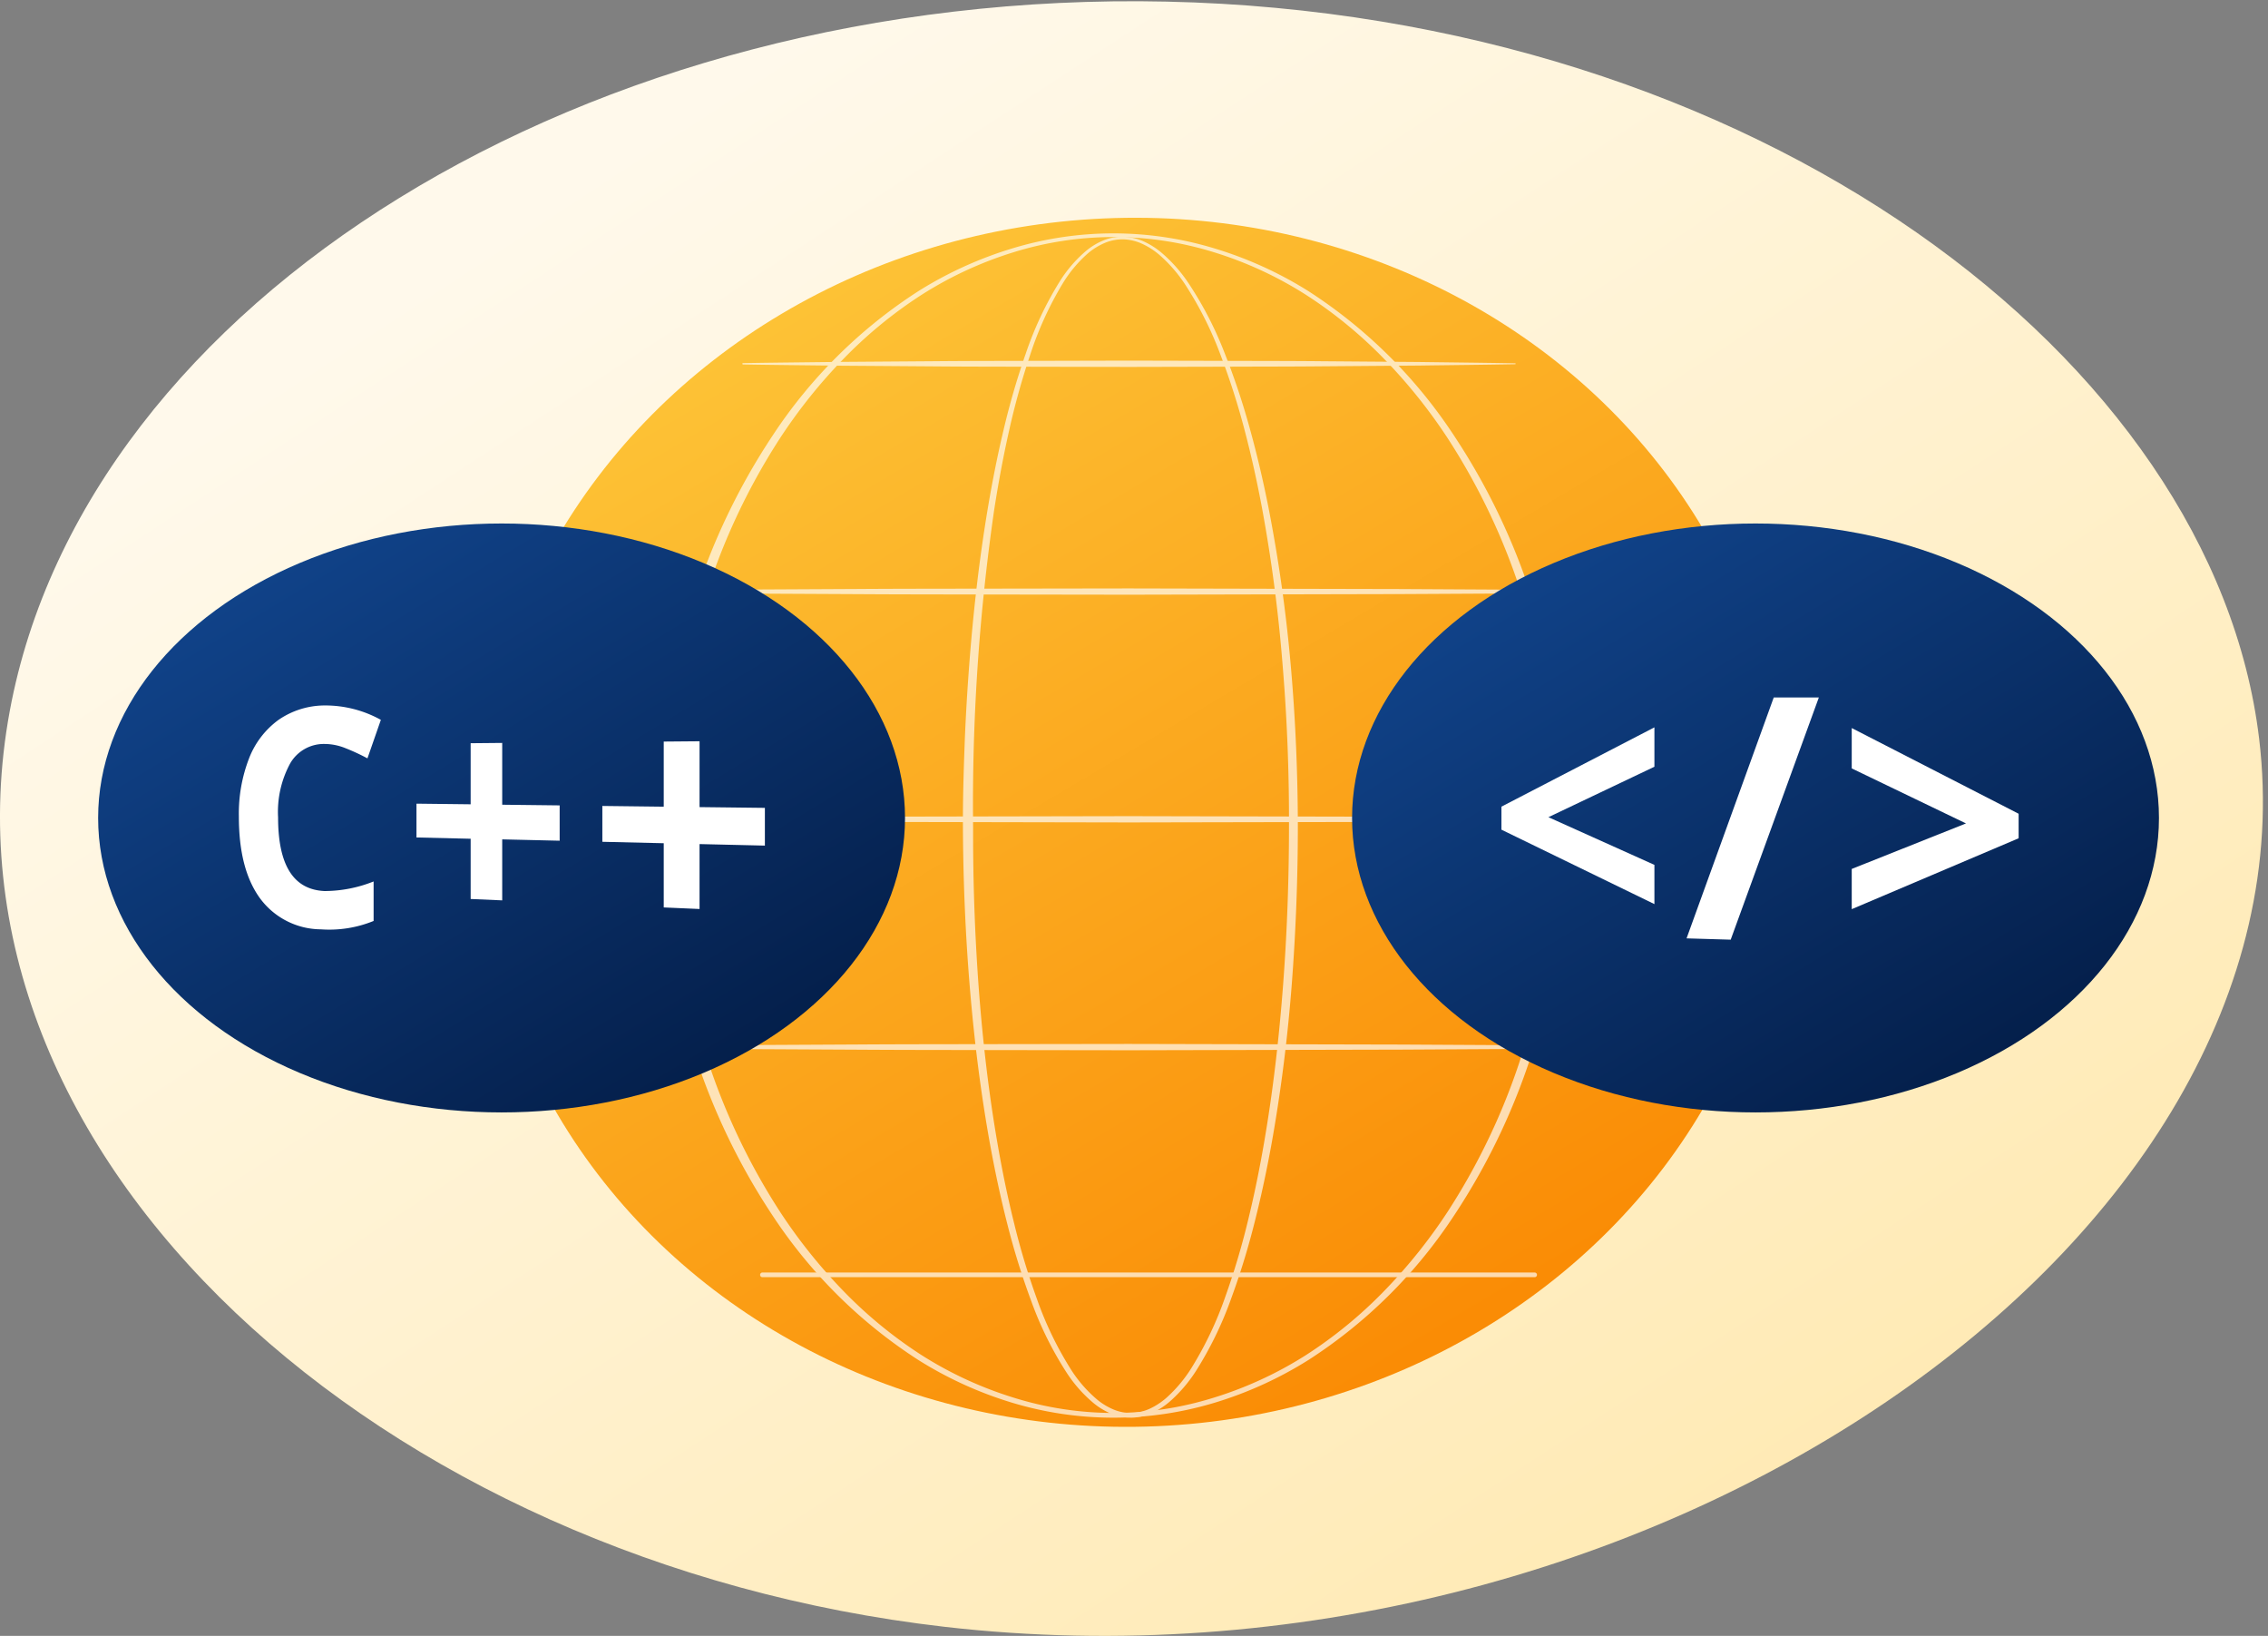
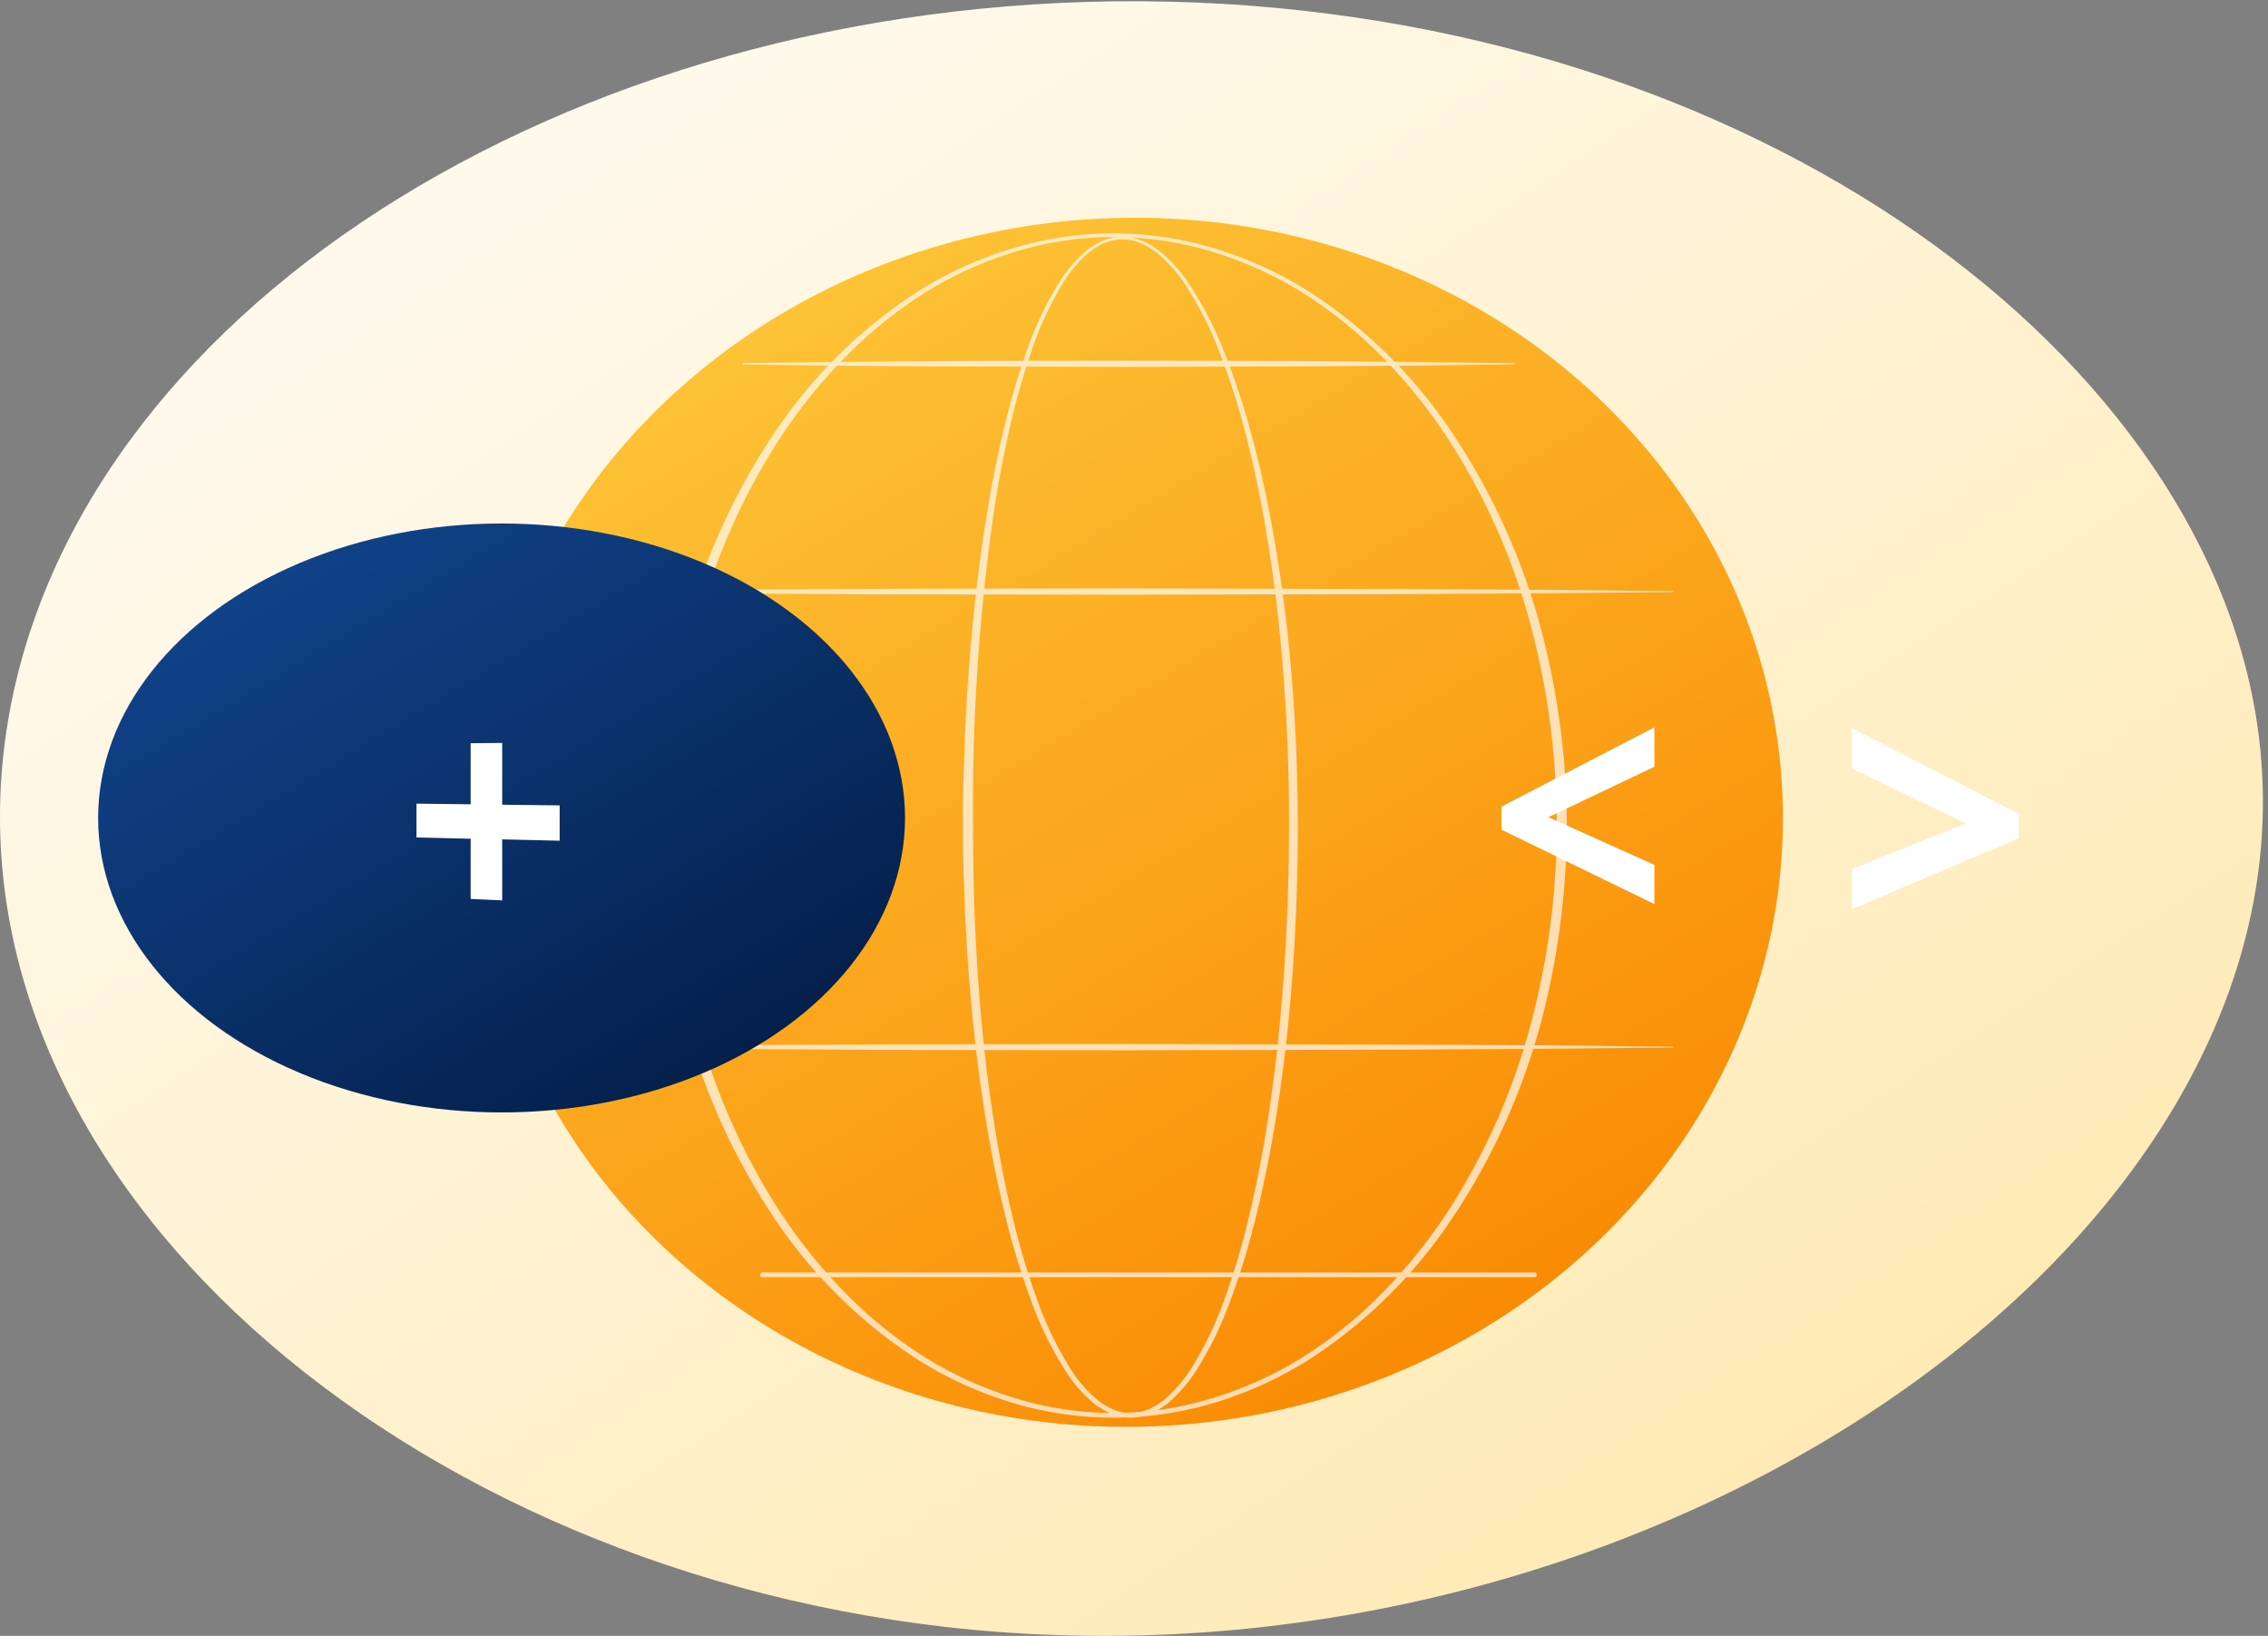
<svg xmlns="http://www.w3.org/2000/svg" width="208" height="150" viewBox="0 0 208 150">
  <rect x="0" y="0" width="208" height="150" fill="#808080" stroke="none" />
  <defs>
    <linearGradient id="linear-gradient" x1="0.162" y1="0.207" x2="0.989" y2="1.11" gradientUnits="objectBoundingBox">
      <stop offset="0" stop-color="#fff9eb" />
      <stop offset="1" stop-color="#ffe5a2" />
    </linearGradient>
    <linearGradient id="linear-gradient-2" x1="0.03" y1="0.863" x2="0.964" y2="0.327" gradientUnits="objectBoundingBox">
      <stop offset="0" stop-color="#fdc73a" />
      <stop offset="1" stop-color="#fa8c05" />
    </linearGradient>
    <linearGradient id="linear-gradient-3" x1="0.011" y1="-0.084" x2="0.984" y2="1.096" gradientUnits="objectBoundingBox">
      <stop offset="0" stop-color="#134b98" />
      <stop offset="1" stop-color="#01163b" />
    </linearGradient>
  </defs>
  <g id="Group_9201" data-name="Group 9201" transform="translate(16706 -1453.884)">
    <g id="Rectangle_3134" data-name="Rectangle 3134" transform="translate(-16706 1453.884)" fill="#fff" stroke="#707070" stroke-width="1" opacity="0">
      <rect width="208" height="150" stroke="none" />
      <rect x="0.5" y="0.5" width="207" height="149" fill="none" />
    </g>
    <path id="Path_4387" data-name="Path 4387" d="M106.991.036C53.863-1.13,7.843,27.508.889,65.084c-7.6,41.084,34.238,78.049,85.72,83.97,64.036,7.364,126.146-35.24,120.569-81.457C202.977,32.777,161,1.221,106.991.036Z" transform="translate(-16705.994 1453.996)" fill="url(#linear-gradient)" />
    <g id="Group_9138" data-name="Group 9138" transform="translate(-16664.496 1471.293)">
      <ellipse id="Ellipse_725" data-name="Ellipse 725" cx="55.424" cy="59.824" rx="55.424" ry="59.824" transform="translate(119.533 0) rotate(87.49)" fill="url(#linear-gradient-2)" />
      <g id="Group_9128" data-name="Group 9128" transform="translate(7.777 3.994)" opacity="0.68">
        <path id="Path_3646" data-name="Path 3646" d="M918.67,269.091q0,7.336-.564,14.658c-.381,4.876-.985,9.738-1.85,14.556-.438,2.408-.945,4.8-1.549,7.177a68.992,68.992,0,0,1-2.16,7.025,33.309,33.309,0,0,1-3.223,6.623,13.257,13.257,0,0,1-2.42,2.82,6.915,6.915,0,0,1-1.586,1.022,4.756,4.756,0,0,1-1.854.436,4.686,4.686,0,0,1-1.875-.344,6.469,6.469,0,0,1-1.625-.966,12.546,12.546,0,0,1-2.473-2.776,32.2,32.2,0,0,1-3.27-6.6,67.831,67.831,0,0,1-2.183-7.018c-.609-2.371-1.117-4.767-1.563-7.173-.879-4.815-1.481-9.676-1.887-14.552s-.609-9.766-.634-14.658c-.013-2.445.057-4.891.145-7.334s.23-4.885.411-7.325c.364-4.874.908-9.742,1.714-14.568.406-2.412.876-4.814,1.443-7.195a69.367,69.367,0,0,1,2.047-7.051,31.871,31.871,0,0,1,3.133-6.646,12.034,12.034,0,0,1,2.417-2.792,6.171,6.171,0,0,1,1.6-.958,4.51,4.51,0,0,1,1.84-.325,4.874,4.874,0,0,1,1.818.424,7.085,7.085,0,0,1,1.579.984,13.453,13.453,0,0,1,2.469,2.742,32.982,32.982,0,0,1,3.386,6.52,67.072,67.072,0,0,1,2.323,6.966c.654,2.359,1.209,4.743,1.688,7.143a138.916,138.916,0,0,1,2.052,14.526C918.45,259.308,918.657,264.2,918.67,269.091Zm-.812,0c.01-4.874-.174-9.74-.578-14.593a140.227,140.227,0,0,0-1.893-14.477c-.448-2.392-.97-4.773-1.591-7.124a66.481,66.481,0,0,0-2.221-6.946,32.625,32.625,0,0,0-3.269-6.488,13.177,13.177,0,0,0-2.379-2.711,6.806,6.806,0,0,0-1.507-.965,4.488,4.488,0,0,0-1.719-.42,4.21,4.21,0,0,0-1.736.327,5.932,5.932,0,0,0-1.523.934,11.9,11.9,0,0,0-2.315,2.748,31.522,31.522,0,0,0-3.014,6.606,68.692,68.692,0,0,0-1.948,7.029c-.534,2.374-.974,4.773-1.347,7.175a188.116,188.116,0,0,0-1.93,29.13q-.023,7.305.508,14.6c.362,4.855.914,9.7,1.753,14.494.417,2.4.906,4.783,1.492,7.143a66.883,66.883,0,0,0,2.1,6.975,31.8,31.8,0,0,0,3.157,6.52,12.088,12.088,0,0,0,2.354,2.693,6.049,6.049,0,0,0,1.5.914,4.124,4.124,0,0,0,1.7.323,4.324,4.324,0,0,0,1.681-.412,6.447,6.447,0,0,0,1.472-.968,12.7,12.7,0,0,0,2.305-2.742,32.746,32.746,0,0,0,3.111-6.546,68.592,68.592,0,0,0,2.079-6.982c.579-2.362,1.061-4.748,1.475-7.146.829-4.8,1.378-9.641,1.745-14.5s.539-9.721.537-14.592Z" transform="translate(-848.924 -214.822)" fill="#fff" />
        <path id="Path_3647" data-name="Path 3647" d="M697.193,266.41a71.3,71.3,0,0,1-2.534,18.676,60.214,60.214,0,0,1-7.819,17.123,45.285,45.285,0,0,1-13.321,13.215,35.449,35.449,0,0,1-8.574,3.918,32.106,32.106,0,0,1-18.64.009,35.415,35.415,0,0,1-8.581-3.911,45.439,45.439,0,0,1-13.345-13.209,60.16,60.16,0,0,1-7.85-17.129,67.835,67.835,0,0,1-1.9-9.26,69.458,69.458,0,0,1,.007-18.862,67.686,67.686,0,0,1,1.907-9.257,60.18,60.18,0,0,1,7.858-17.115,45.293,45.293,0,0,1,13.344-13.188,35.571,35.571,0,0,1,8.573-3.9,31.861,31.861,0,0,1,18.607.009,35.515,35.515,0,0,1,8.566,3.9,45.344,45.344,0,0,1,13.32,13.194,60.118,60.118,0,0,1,7.834,17.11A71.063,71.063,0,0,1,697.193,266.41Zm-.928,0a70.462,70.462,0,0,0-2.42-18.449A59.552,59.552,0,0,0,686.3,230.97a48.778,48.778,0,0,0-5.821-7.282,40.689,40.689,0,0,0-7.2-5.912,34.774,34.774,0,0,0-8.451-3.91,30.965,30.965,0,0,0-18.4.008,34.777,34.777,0,0,0-8.444,3.918,40.663,40.663,0,0,0-7.192,5.917,48.67,48.67,0,0,0-5.807,7.283,59.678,59.678,0,0,0-7.522,16.98,68.3,68.3,0,0,0-1.808,9.139,71.214,71.214,0,0,0,.006,18.591,68.346,68.346,0,0,0,1.815,9.134,59.657,59.657,0,0,0,7.534,16.97,48.647,48.647,0,0,0,5.808,7.274,40.6,40.6,0,0,0,7.19,5.906,34.9,34.9,0,0,0,8.435,3.9,30.742,30.742,0,0,0,18.368.009A34.942,34.942,0,0,0,673.252,315a40.485,40.485,0,0,0,7.2-5.9,48.7,48.7,0,0,0,5.822-7.272,59.766,59.766,0,0,0,7.556-16.978A70.021,70.021,0,0,0,696.264,266.41Z" transform="translate(-602.78 -212.14)" fill="#fff" />
        <path id="Path_3648" data-name="Path 3648" d="M546.392,532.909l12.469-.113,12.469-.064c4.156-.027,8.312-.024,12.468-.032l12.469-.019,24.938.057,12.469.07,12.468.122a.041.041,0,0,1,.041.042.042.042,0,0,1-.041.04l-12.468.122L621.2,533.2l-24.938.057-12.469-.018c-4.156-.009-8.312-.006-12.468-.033l-12.469-.063-12.469-.113a.062.062,0,0,1,0-.123Z" transform="translate(-541.998 -500.13)" fill="#fff" />
        <path id="Path_3649" data-name="Path 3649" d="M688.824,327.23c2.951-.052,5.9-.074,8.852-.113l8.853-.064c2.951-.027,5.9-.024,8.853-.032l8.85-.021,8.853.021c2.951.012,5.9.005,8.852.035l8.853.069c2.951.042,5.9.066,8.853.122a.041.041,0,0,1,.04.042.042.042,0,0,1-.04.041c-2.951.056-5.9.08-8.853.122l-8.853.069c-2.951.029-5.9.022-8.852.036l-8.853.021-8.852-.018c-2.951-.009-5.9-.006-8.853-.032l-8.853-.064c-2.945-.039-5.9-.061-8.852-.113a.062.062,0,0,1,0-.123Z" transform="translate(-669.965 -315.336)" fill="#fff" />
-         <path id="Path_3650" data-name="Path 3650" d="M503.661,738.568l13.553-.113,13.551-.064,27.1-.052,27.1.057,13.552.07,13.552.122a.04.04,0,0,1,.041.042.041.041,0,0,1-.041.041l-13.552.122-13.552.069-27.106.053-27.1-.052-13.551-.063-13.551-.11a.061.061,0,0,1-.061-.061A.062.062,0,0,1,503.661,738.568Z" transform="translate(-503.6 -684.906)" fill="#fff" />
        <path id="Path_3651" data-name="Path 3651" d="M546.313,944.228l12.469-.113,12.469-.064c4.156-.027,8.312-.024,12.468-.033L596.186,944l24.938.057,12.469.07,12.468.122a.04.04,0,0,1,.041.042.041.041,0,0,1-.041.041l-12.468.121-12.469.07-24.938.057-12.469-.018c-4.156-.009-8.312-.006-12.468-.034l-12.469-.064-12.469-.113a.061.061,0,0,1-.061-.061A.062.062,0,0,1,546.313,944.228Z" transform="translate(-541.919 -869.682)" fill="#fff" />
        <path id="Path_3652" data-name="Path 3652" d="M775.813,1150.829H704.994a.214.214,0,0,1,0-.429h70.819a.214.214,0,1,1,0,.429Z" transform="translate(-684.351 -1055.123)" fill="#fff" />
      </g>
    </g>
    <g id="Group_9139" data-name="Group 9139" transform="translate(-16581.686 1501.45)">
-       <ellipse id="Ellipse_726" data-name="Ellipse 726" cx="37" cy="27" rx="37" ry="27" transform="translate(-0.314 0.435)" fill="url(#linear-gradient-3)" />
      <g id="Group_9140" data-name="Group 9140" transform="translate(13.384 16.388)">
        <path id="Path_4049" data-name="Path 4049" d="M604.36,542.207l-14.03-6.825v-2.111L604.36,526v3.611l-9.722,4.626,9.722,4.374Z" transform="translate(-590.33 -523.261)" fill="#fff" />
-         <path id="Path_4050" data-name="Path 4050" d="M715.7,507.73l-8.083,22.207-4.048-.12,7.995-22.088Z" transform="translate(-686.591 -507.73)" fill="#fff" />
        <path id="Path_4051" data-name="Path 4051" d="M804.6,539.357l10.478-4.174L804.6,530.139v-3.7l15.307,7.857v2.249l-15.307,6.5Z" transform="translate(-772.474 -523.635)" fill="#fff" />
      </g>
    </g>
    <g id="Group_9140-2" data-name="Group 9140" transform="translate(-16697.049 1501.45)">
      <ellipse id="Ellipse_727" data-name="Ellipse 727" cx="37" cy="27" rx="37" ry="27" transform="translate(0.049 0.435)" fill="url(#linear-gradient-3)" />
      <g id="Group_9141" data-name="Group 9141" transform="translate(12.957 17.115)">
-         <path id="Path_4388" data-name="Path 4388" d="M1044.857,861.371a3.557,3.557,0,0,0-3.162,1.8,9.32,9.32,0,0,0-1.1,4.929c0,4.382,1.406,6.634,4.267,6.757a12.179,12.179,0,0,0,4.494-.879V877.6a10.74,10.74,0,0,1-4.826.769,6.993,6.993,0,0,1-5.632-2.9c-1.278-1.791-1.9-4.25-1.9-7.451a14,14,0,0,1,.925-5.3,7.875,7.875,0,0,1,2.7-3.546,7.481,7.481,0,0,1,4.239-1.331,10.505,10.505,0,0,1,5.159,1.32l-1.23,3.531a18.958,18.958,0,0,0-2-.929A5.185,5.185,0,0,0,1044.857,861.371Z" transform="translate(-1037 -857.836)" fill="#fff" />
        <path id="Path_4389" data-name="Path 4389" d="M1139.839,887.32l-4.969-.117v-3.1l4.969.058v-5.6l2.894-.027V884.2l5.269.061V887.5l-5.269-.123v5.593l-2.894-.126Z" transform="translate(-1118.583 -875.094)" fill="#fff" />
-         <path id="Path_4390" data-name="Path 4390" d="M1242.94,886.931l-5.63-.131v-3.287l5.63.067v-5.971l3.285-.028v6.038l5.991.07v3.46l-5.991-.14v5.953l-3.285-.143Z" transform="translate(-1203.976 -874.294)" fill="#fff" />
      </g>
    </g>
  </g>
</svg>